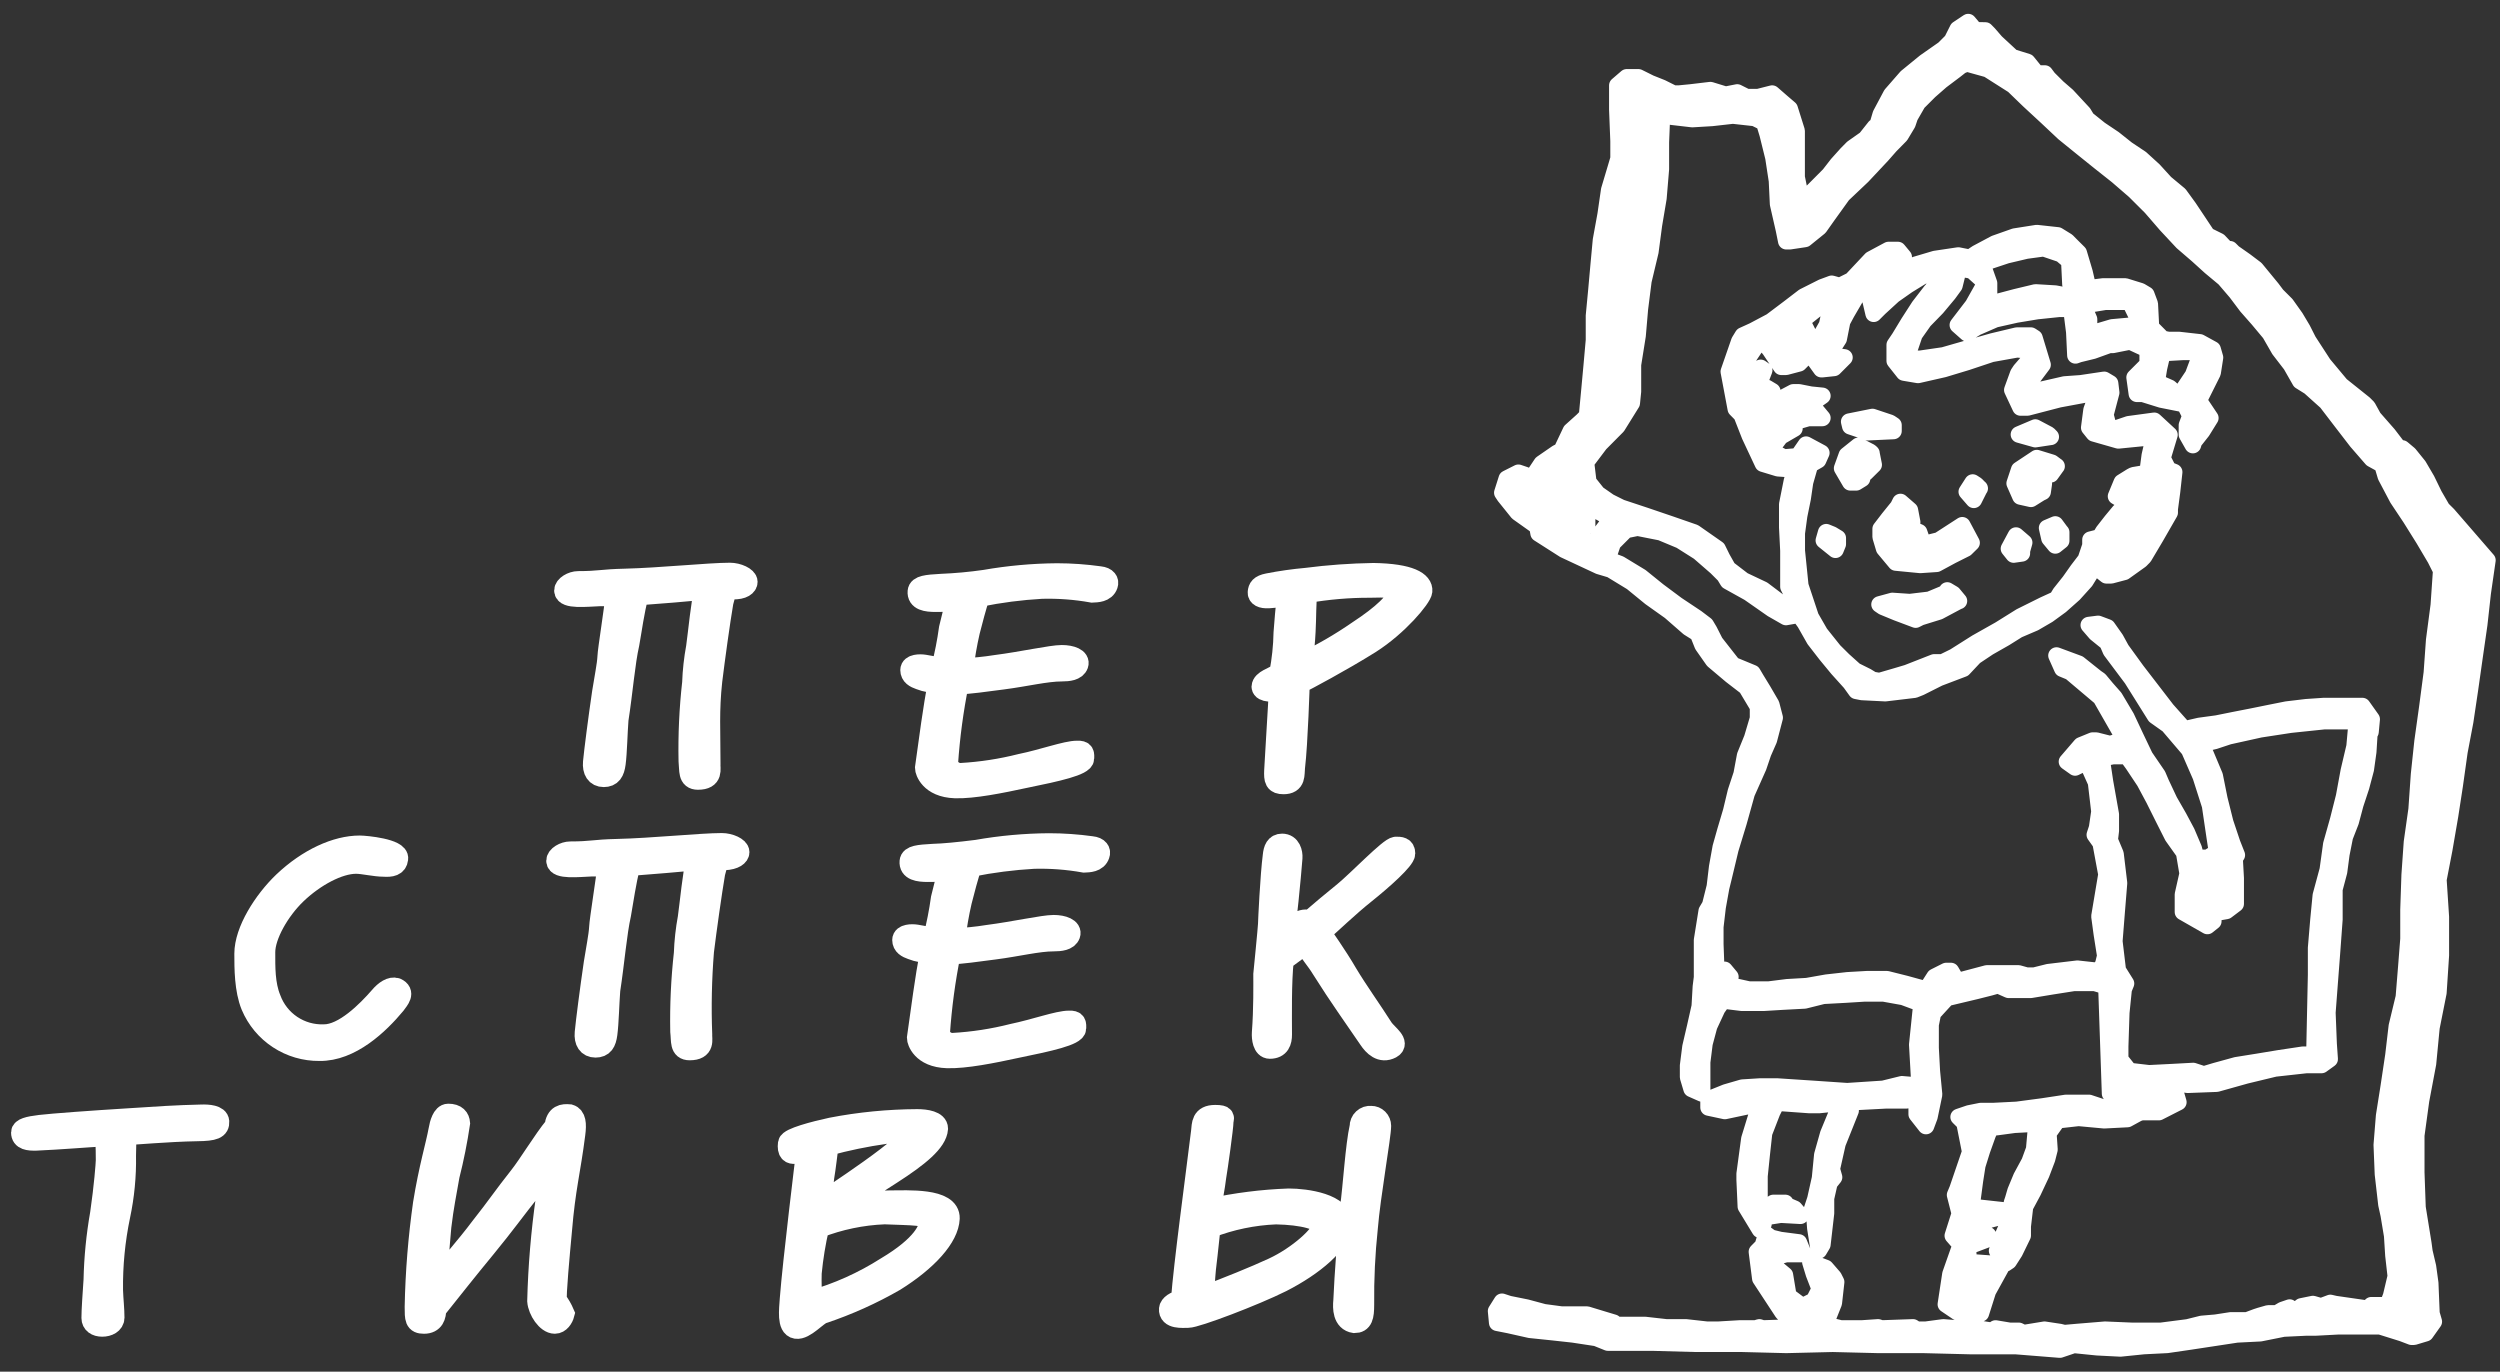
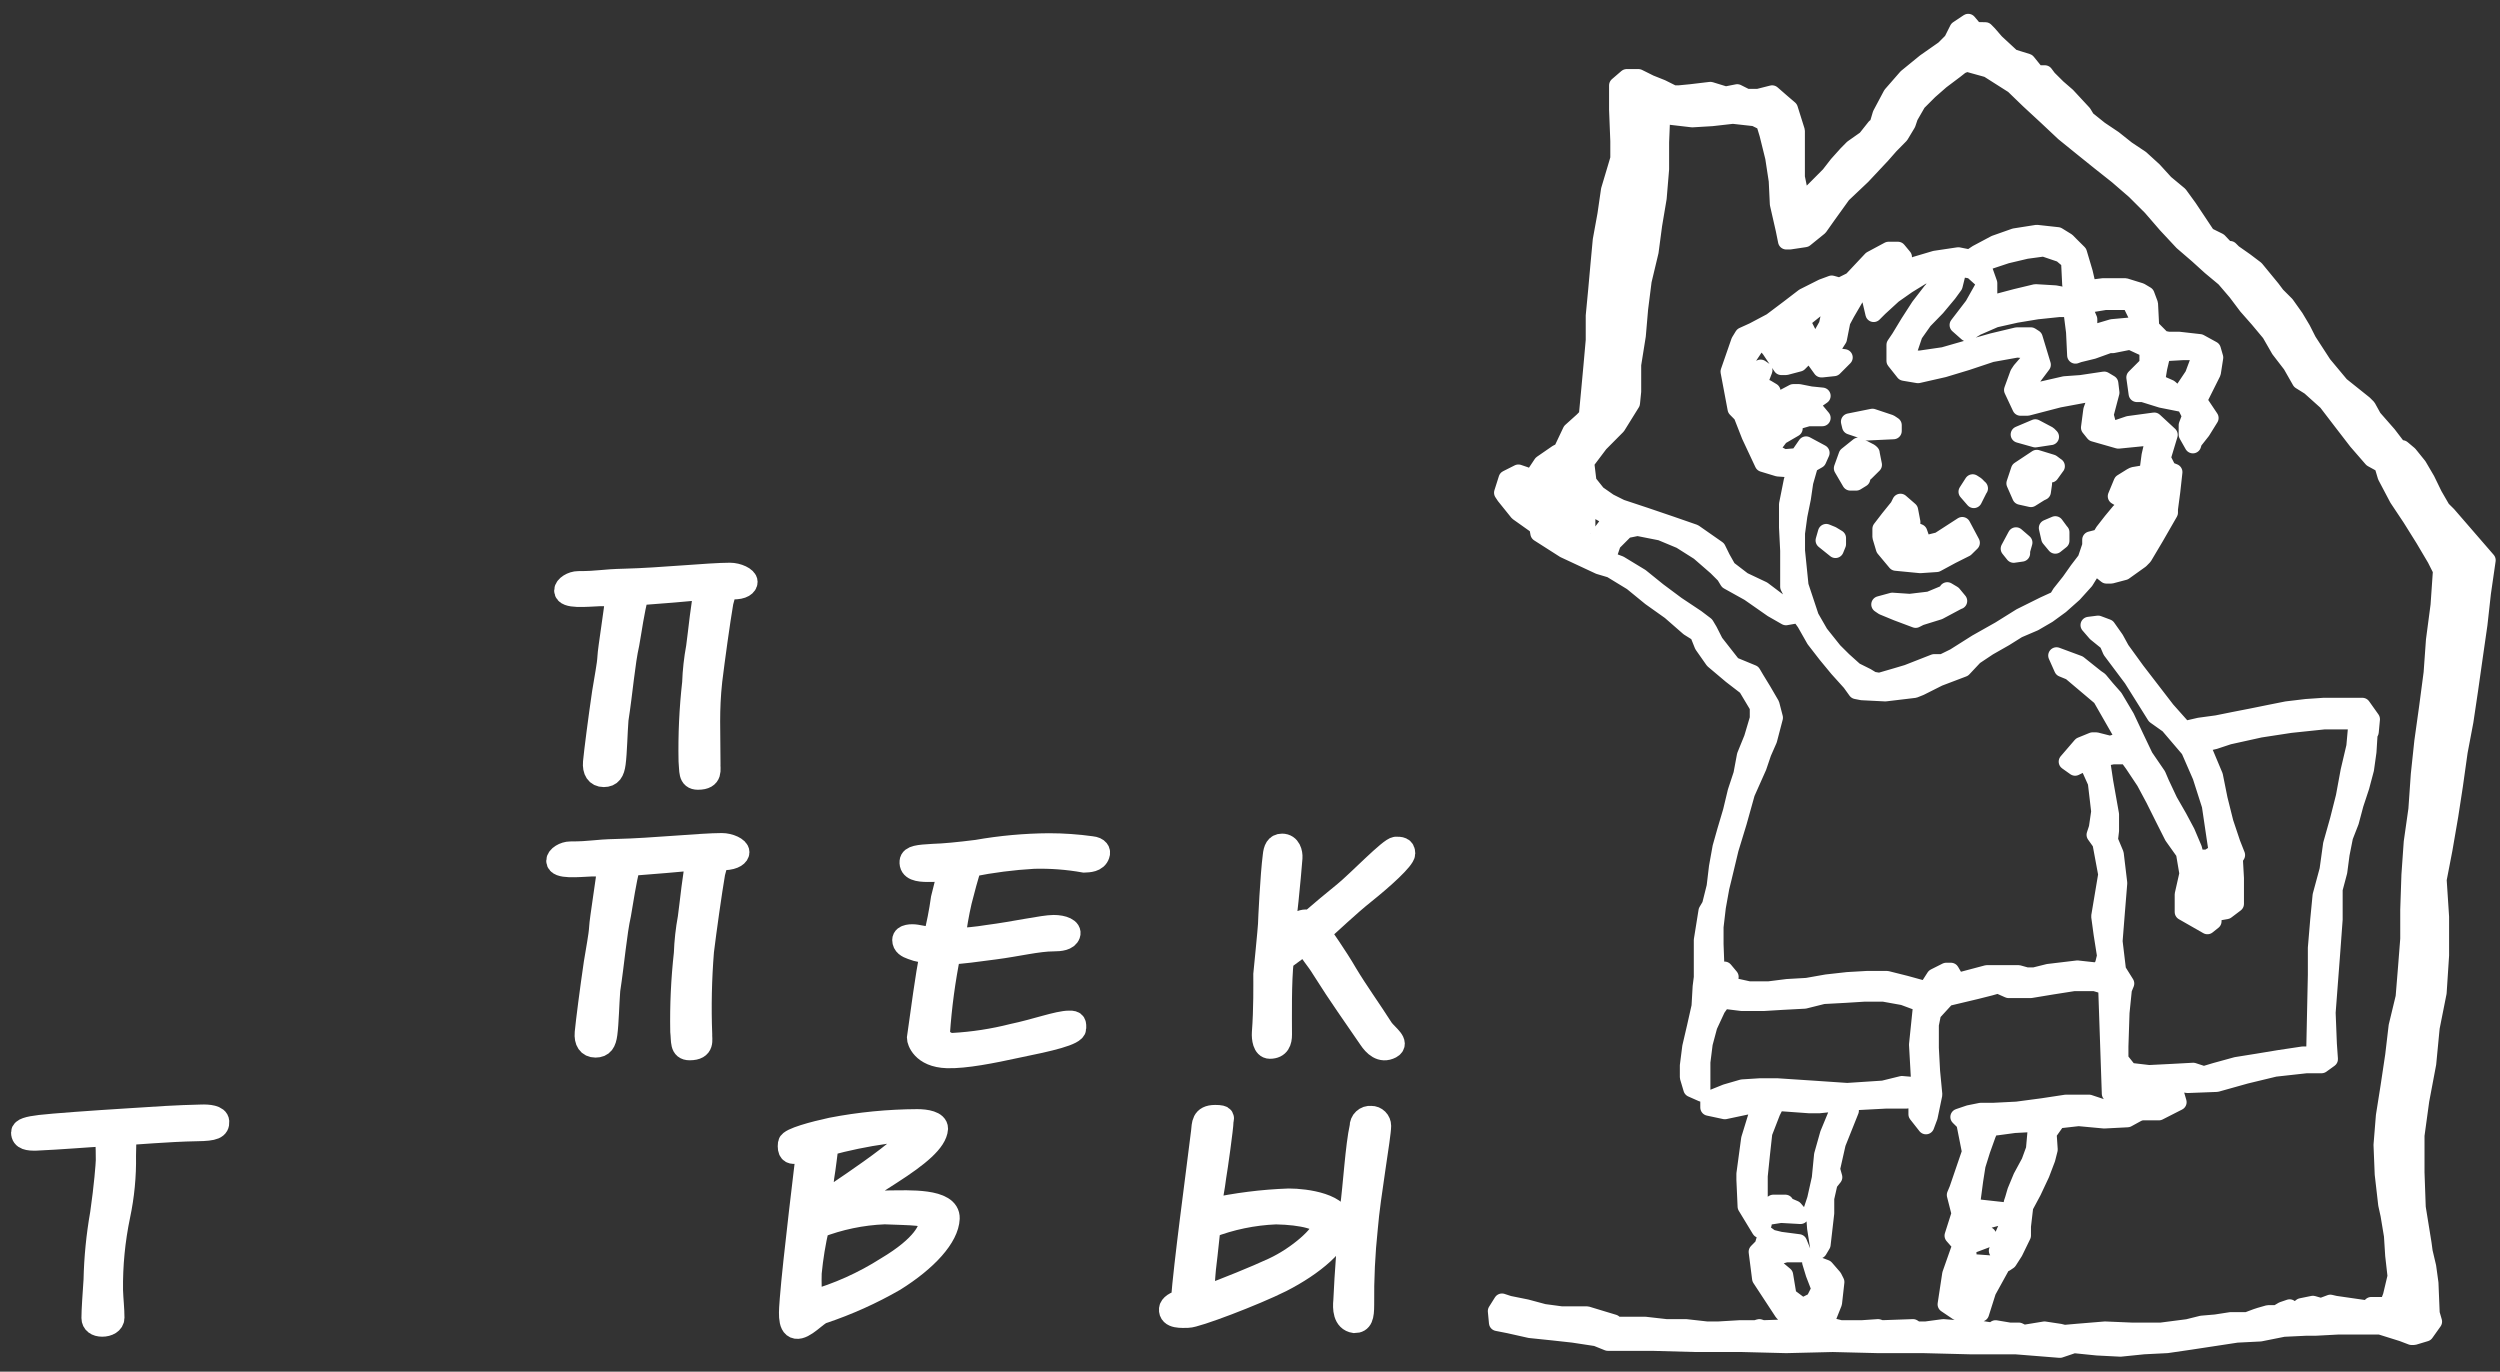
<svg xmlns="http://www.w3.org/2000/svg" width="113" height="62" viewBox="0 0 113 62" fill="none">
  <rect x="0" y="0" width="113" height="62" fill="#333333" stroke="none" />
  <path d="M89.74 1.379L89.897 1.539L90.214 1.906L90.951 2.588L91.636 2.801L92.059 3.325H92.427L92.587 3.539L93.007 3.956L93.434 4.326L94.168 5.117L94.328 5.381L94.915 5.852L95.546 6.275L96.138 6.746L96.769 7.167L97.347 7.694L97.874 8.272L98.508 8.799L98.928 9.377L99.349 10.008L99.77 10.642L100.294 10.902L100.64 11.267H100.797L100.954 11.424L101.482 11.794L101.959 12.155L102.69 13.044L102.912 13.34L103.333 13.761L103.754 14.353L104.068 14.88L104.334 15.405L105.018 16.459L105.809 17.407L106.861 18.248L107.021 18.408L107.281 18.879L107.948 19.64L108.472 20.325L108.582 20.271L108.896 20.535L109.319 21.059L109.69 21.693L110.021 22.374L110.386 23.005L110.652 23.269L112.43 25.322L112.216 26.803L112.059 28.222L111.846 29.703L111.636 31.184L111.425 32.602L111.165 33.974L110.951 35.499L110.741 36.865L110.478 38.393L110.214 39.759L110.324 41.444V43.18L110.214 44.865L109.9 46.444L109.743 48.074L109.429 49.738L109.213 51.317V52.999L109.269 54.578L109.533 56.21L109.583 56.581L109.743 57.262L109.844 57.999L109.9 59.368L110.007 59.738L109.636 60.26L109.109 60.419H109.002L108.585 60.26L107.581 59.946H105.685L104.687 59.999H104.266L103.215 60.049L102.16 60.26L101.106 60.313L100.054 60.473L99.002 60.633L97.948 60.787L96.893 60.84L95.845 60.947L94.787 60.893L93.739 60.787L93.108 61L91.106 60.84H89.05L86.947 60.787H84.894L82.841 60.736L80.735 60.787L78.733 60.736H76.627L74.678 60.683H72.675L72.154 60.473L71.103 60.313L70.155 60.209L69.153 60.105L68.203 59.892L67.675 59.788L67.625 59.261L67.889 58.841L68.203 58.944L68.996 59.104L69.781 59.315L70.575 59.421H71.731L72.415 59.629L72.942 59.788L73.046 59.892H74.364L75.309 59.999H76.197L77.148 60.105H77.675L78.623 60.049H79.358L79.521 59.999L79.678 60.049L81.2 59.999L80.569 59.315L79.568 57.789L79.414 56.581L79.678 56.314L79.832 55.79L80.045 55.947L80.463 56.05L81.307 56.16L81.517 56.681H80.729L79.992 56.895L80.095 57.105V57.262L80.359 57.368L80.676 57.632L80.833 58.577L81.467 59.051L81.991 58.787L82.255 58.263L81.991 57.579L81.831 57.054L82.521 57.315L82.886 57.736L82.992 57.946L82.886 58.894L82.572 59.682L82.521 59.842L82.782 59.946L83.203 60.049H84.15L84.888 59.999L85.045 60.049L86.467 59.999L86.624 60.105H87.047L87.838 59.999L88.469 60.049H89.358L90.045 60.156L90.199 60.049L90.836 60.156H91.251L91.464 60.26L92.412 60.105L93.099 60.209L93.309 60.26L93.887 60.209L95.149 60.105L96.36 60.156H97.675L98.89 59.999L99.521 59.842L100.152 59.788L100.836 59.682H101.574L101.994 59.525L102.151 59.474L102.521 59.368H102.912L103.179 59.211L103.493 59.104L103.7 59.315L104.02 59.051L104.544 58.944L104.915 59.051L105.332 58.894L105.546 58.944L107.027 59.158L107.184 58.998H107.921L108.081 58.577L108.292 57.688L108.185 56.743L108.129 55.855L107.972 54.91L107.868 54.436L107.711 53.068L107.658 51.752L107.764 50.437L107.972 49.122L108.185 47.7L108.339 46.385L108.656 45.07L108.763 43.755L108.866 42.44V41.121L108.919 39.546L109.023 38.065L109.233 36.584L109.343 35.005L109.5 33.524L109.713 31.998L109.921 30.419L110.027 28.938L110.235 27.36L110.344 25.784L110.078 25.256L109.553 24.368L108.961 23.42L108.369 22.531L107.841 21.53L107.684 21.003L107.21 20.742L106.523 19.951L105.839 19.063L105.158 18.174L104.393 17.487L103.97 17.223L103.552 16.489L103.025 15.805L102.601 15.067L102.074 14.436L101.553 13.844L101.076 13.21L100.543 12.588L99.909 12.06L99.331 11.536L98.644 10.944L97.909 10.156L97.225 9.365L96.488 8.63L95.697 7.946L94.915 7.327L94.127 6.693L93.283 6.009L92.498 5.271L91.704 4.537L91.005 3.861L89.85 3.127L88.899 2.863L88.638 2.97L88.371 3.18L87.741 3.654L87.213 4.116L86.686 4.643L86.325 5.271L86.218 5.588L85.901 6.116L85.436 6.589L85.066 7.01L84.177 7.958L83.289 8.799L82.607 9.747L82.237 10.271L81.585 10.799L80.898 10.902H80.741L80.635 10.378L80.371 9.22L80.321 8.168L80.161 7.12L79.9 6.065L79.74 5.538L79.319 5.331L78.327 5.221L77.379 5.328L76.491 5.381L75.543 5.271L75.122 5.117L75.069 6.429V7.641L74.959 8.956L74.755 10.168L74.595 11.376L74.281 12.691L74.121 13.956L74.017 15.168L73.807 16.483V17.691L73.754 18.219L73.105 19.264L72.317 20.058L71.683 20.899L71.79 21.788L72.21 22.315L72.738 22.683L73.265 22.946L74.37 23.313L75.528 23.707L76.579 24.072L77.634 24.809L77.841 25.23L78.108 25.704L78.795 26.231L79.684 26.652L80.469 27.244L81.263 27.837L81.153 27.152L80.839 26.521V24.892L80.786 23.841V22.795L80.996 21.744L81.153 21.219L80.365 21.163L79.684 20.956L79.091 19.691L78.721 18.746L78.46 18.482L78.143 16.797L78.617 15.431L78.777 15.168L79.248 14.954L80.057 14.525L80.845 13.932L81.529 13.408L82.37 12.985L82.794 12.828L83.161 12.931L83.689 12.668L84.577 11.723L85.362 11.302H85.786L86.046 11.616L85.889 11.88L85.522 11.986L84.784 12.3L84.257 12.828L83.837 13.512L83.469 14.143L83.265 14.525L83.108 15.316L82.741 15.893L82.637 16.053L83.368 16.157L82.898 16.628L82.37 16.684H82.323L82.056 16.314L81.843 15.893L81.319 16.421L80.726 16.578H80.516L79.989 15.79L79.675 15.422L79.411 15.579L78.949 16.273L78.843 16.895V17.052L79.213 16.788L79.58 16.628L79.74 16.738L79.476 17.422L79.844 17.526L80.107 17.683L79.74 17.946L79.266 18.156V18.684L80.264 18.156L81.058 17.736H81.319L81.843 17.84L82.37 17.893L81.843 18.26L82.37 18.891H81.739L81.002 19.104L81.106 19.368L80.475 19.735L80.161 20.153L80.057 20.259L80.321 20.523L80.635 20.68L81.268 20.627L81.633 20.099L82.323 20.47L82.178 20.796L81.811 21.006L81.585 21.797L81.479 22.523L81.319 23.31L81.212 24.098V24.892L81.372 26.471L81.843 27.89L82.267 28.627L82.477 28.891L82.898 29.418L83.321 29.839L83.845 30.31L84.373 30.573L84.636 30.733L84.953 30.787L85.688 30.573L86.215 30.416L87.424 29.942H87.806L88.336 29.682L89.334 29.051L90.383 28.459L91.334 27.866L92.388 27.342L92.966 27.078L93.126 26.815L93.546 26.287L93.914 25.766L94.278 25.289L94.491 24.658V24.395L94.912 24.288L95.072 24.024L95.439 23.553L95.803 23.115L96.802 22.377L97.068 22.167L96.858 22.114L96.434 22.274L95.907 22.588L95.646 22.431L95.907 21.8L96.331 21.536L96.434 21.483L97.068 21.376L97.172 20.588L97.329 19.904V19.747L95.75 19.904L94.642 19.587L94.435 19.329L94.539 18.535L94.752 17.943V17.733L93.064 18.047L91.642 18.417H91.328L90.957 17.626L91.224 16.892L91.328 16.735L91.695 16.311L91.802 15.84L91.168 15.787L90.013 15.994L88.905 16.364L87.856 16.681L86.695 16.945L86.061 16.838L85.643 16.311V15.588L85.857 15.271L86.271 14.587L86.745 13.852L87.273 13.168L87.8 12.576L88.064 12.209L87.696 12.312L86.905 12.472L86.221 12.893L85.584 13.34L84.953 13.918L84.69 14.181L84.53 13.497L84.9 13.13L85.688 12.445L86.576 11.972L87.465 11.708L88.517 11.551L89.041 11.655L89.358 11.444L90.175 11.009L91.064 10.695L92.062 10.538L93.01 10.642L93.431 10.902L93.588 11.062L93.958 11.43L94.222 12.318L94.379 13.002H94.639L95.063 12.949H96.061L96.748 13.162L97.012 13.319L97.169 13.74L97.222 14.791L97.746 15.319L98.013 15.369H98.487L99.432 15.476L100.01 15.793L100.116 16.16L100.01 16.844L99.379 18.106L99.906 18.894L99.539 19.486L99.165 19.96L99.118 20.117L98.851 19.646V19.217L99.011 18.796L98.748 18.269L97.693 18.059L96.855 17.798H96.588L96.485 17.06L97.077 16.468V15.799L96.283 15.431L95.495 15.588H95.335L94.601 15.852L93.97 16.006L93.81 16.062L93.76 15.008L93.653 14.166L93.496 13.956H93.072L92.074 14.06L91.126 14.217L90.178 14.43L89.337 14.797L88.914 15.061L88.496 14.691L89.177 13.802L89.651 12.958V12.694L89.127 12.223L88.496 12.117L88.443 12.487L88.339 12.908L88.072 13.275L87.545 13.906L86.968 14.498L86.532 15.117L86.266 15.905L86.165 16.219H86.793L87.85 16.065L88.955 15.748L90.06 15.434L91.162 15.171H91.796L91.956 15.274L92.323 16.486L91.849 17.117L91.585 17.641V17.694H91.953L92.634 17.537L93.321 17.38L94.059 17.327L95.11 17.17L95.374 17.327L95.424 17.748L95.161 18.749L95.318 19.341L95.584 19.392L96.215 19.178L97.373 19.021L98.058 19.655L97.741 20.707L98.007 21.234L98.271 21.338L98.173 22.226L98.069 23.011V23.171L97.436 24.273L96.908 25.162L96.754 25.319L96.017 25.846L95.424 26.003H95.211L94.684 25.582L94.26 26.267L93.739 26.844L93.146 27.371L92.569 27.792L91.953 28.151L91.215 28.467L90.623 28.838L89.885 29.258L89.254 29.679L88.742 30.224L87.634 30.645L86.793 31.068L86.532 31.172L85.217 31.329L84.162 31.276L83.902 31.225L83.635 30.855L83.066 30.224L82.545 29.593L82.015 28.909L81.585 28.151L81.319 27.783L80.726 27.887L80.104 27.531L79.053 26.797L78.105 26.27L77.945 26.006L77.578 25.639L76.79 24.954L75.957 24.427L75.069 24.057L74.017 23.849L73.49 23.956L72.898 24.549L72.684 25.18L72.794 25.337L73.215 25.496L74.162 26.071L74.947 26.705L75.794 27.336L76.683 27.928L77.101 28.245L77.258 28.509L77.524 29.033L78.327 30.058L79.216 30.425L79.373 30.692L79.693 31.216L80.06 31.847L80.214 32.44L79.953 33.438L79.693 34.03L79.479 34.661L78.949 35.852L78.582 37.167L78.212 38.379L77.898 39.691L77.794 40.114L77.634 41.003L77.53 41.892V42.679L77.581 44.051L77.948 43.838L78.212 44.155L78.108 44.522L79.056 44.732H79.944L80.786 44.626L81.674 44.575L82.563 44.418L83.511 44.312L84.399 44.261H85.288L86.129 44.472L87.074 44.732L87.444 44.155L87.969 43.891H88.182L88.336 44.155L88.232 44.418L89.814 43.998H91.23L91.6 44.101H91.953L92.584 43.944L93.899 43.787L94.847 43.891L95.057 43.627L95.161 43.207L95.004 42.209L94.897 41.418L95.214 39.525L94.95 38.103L94.687 37.733L94.79 37.419L94.897 36.681L94.743 35.366L94.322 34.427L93.795 34.688L93.428 34.427L94.062 33.69L94.586 33.476H94.746L95.377 33.636L95.901 33.476L96.008 33.373L94.953 31.53L93.585 30.375L93.218 30.224L92.954 29.631L93.955 30.002L94.746 30.633L94.9 30.739L95.211 31.113L95.581 31.533L96.109 32.422L96.526 33.31L96.95 34.199L97.527 35.043L97.684 35.41L98.055 36.199L98.478 36.936L98.843 37.62L99.156 38.358L99.266 38.778H99.79L100.211 38.515L100.107 37.831L99.897 36.409L99.476 35.094L98.949 33.885L98.004 32.777L97.412 32.357L96.36 30.677L95.412 29.412L95.255 29.045L94.731 28.621L94.414 28.254L94.835 28.201L95.255 28.358L95.626 28.885L95.886 29.359L96.571 30.304L97.255 31.192L97.939 32.081L98.73 32.97L99.414 32.813L100.202 32.706L100.996 32.546L101.784 32.392L102.572 32.232L103.36 32.075L104.248 31.969L105.039 31.915H106.778L107.199 32.508L107.145 33.085L107.092 33.189L107.042 33.98L106.932 34.768L106.722 35.559L106.461 36.349L106.251 37.137L105.984 37.822L105.827 38.613L105.723 39.401L105.513 40.191V41.557L105.409 42.976L105.3 44.401L105.196 45.769L105.252 47.188L105.3 47.872L104.933 48.136H104.248L102.826 48.293L101.514 48.61L100.193 48.98L98.881 49.03L98.197 48.924L98.354 49.451L98.46 49.818L98.354 49.871L97.581 50.265H96.793L96.639 50.316L96.159 50.579L95.11 50.633L93.952 50.526L93.004 50.633L92.584 51.225L92.634 51.96L92.527 52.38L92.267 53.065L91.896 53.855L91.529 54.54L91.425 55.428V55.846L91.064 56.587L90.797 57.004L90.638 57.111L90.27 56.533L90.472 55.994L90.842 55.153L90.943 54.362L90.996 54.205L91.103 53.838L91.366 53.204L91.736 52.52L91.947 51.942L92.05 50.784L91.052 50.837L90.258 50.944H89.998L89.85 51.255L89.586 51.992L89.373 52.676L89.266 53.358L89.112 54.519L89.266 54.569L90.691 54.726L90.635 54.937L89.266 55.307V55.464L89.859 55.831L89.749 56.041L88.908 56.358L88.964 56.672V57.046L90.38 57.149L90.433 57.306L89.85 58.364L89.533 59.365L89.216 59.418L88.481 59.312L87.954 58.956L88.161 57.591L88.531 56.539L88.638 56.276L88.268 55.852L88.585 54.854L88.371 54.012L88.481 53.749L89.056 52.066L88.795 50.748L88.531 50.488L89.002 50.328L89.533 50.221H90.11L91.162 50.168L92.323 50.014L93.377 49.854H94.429L95.06 50.064H95.321L95.851 49.96L96.899 49.8L97.69 49.643L97.743 49.329L97.533 48.959L96.375 49.169L95.587 49.433H95.377L95.211 44.581L94.684 44.424H93.739L92.738 44.581L91.79 44.738H90.789L90.315 44.528L89.947 44.632L89.316 44.791L87.998 45.105L87.367 45.793L87.261 46.317V47.371L87.317 48.42L87.418 49.474L87.21 50.476L87.053 50.896L86.636 50.366V49.629L86.165 49.735H85.217L84.266 49.785L83.265 49.839L82.213 49.946H81.796L80.315 49.839L80.101 50.262L79.734 51.21L79.63 52.155L79.527 53.156V54.217L79.63 54.741L80.155 54.374H80.697L80.75 54.48L81.114 54.637L81.381 54.951L80.492 54.901L79.811 55.008H79.598L79.707 55.322L79.55 55.582L78.914 54.534L78.86 53.322V53.059L79.073 51.48L79.444 50.271V49.901L77.963 50.215L77.228 50.058V49.694L78.016 49.377L78.754 49.163L79.547 49.113H80.335L81.914 49.217L83.493 49.324L85.125 49.217L85.966 49.01L86.559 49.06H86.766L86.662 47.217L86.819 45.695L86.876 45.375L86.031 45.061L85.143 44.901H84.254L83.407 44.954L82.409 45.008L81.568 45.218L80.569 45.271L79.728 45.322H78.724L77.88 45.218L77.619 45.585L77.252 46.376L77.041 47.164L76.935 48.008V49.427L76.461 49.217L76.304 48.69V48.165L76.411 47.324L76.618 46.435L76.831 45.488L76.882 44.599L76.935 44.178V42.493L77.145 41.181L77.302 40.917L77.513 40.073L77.619 39.184L77.779 38.296L77.986 37.561L78.25 36.672L78.463 35.784L78.724 34.993L78.881 34.152L79.201 33.364L79.465 32.475V31.948L78.934 31.059L78.25 30.532L77.439 29.848L76.959 29.163L76.748 28.636L76.328 28.373L75.486 27.638L74.598 27.007L73.757 26.32L72.809 25.742L72.281 25.585L70.703 24.848L69.547 24.11L69.491 23.796L68.603 23.165L68.01 22.428L67.906 22.271L68.108 21.634L68.632 21.37L68.946 21.477L69.159 21.741L69.684 20.953L70.371 20.479L70.581 20.372L71.002 19.483L71.529 19.009L71.736 18.799L71.84 17.694L71.947 16.536L72.05 15.378V14.27L72.16 13.115L72.264 11.957L72.367 10.852L72.578 9.694L72.738 8.589L73.052 7.537L73.161 7.167V6.379L73.105 4.96V3.861L73.528 3.497H74.056L74.266 3.601L74.58 3.758L75.107 3.968L75.635 4.232H75.895L76.422 4.181L77.311 4.075L77.995 4.285L78.523 4.181L78.943 4.392H79.47L80.101 4.232L80.525 4.602L80.892 4.916L81.206 5.917V8.008L81.419 9.057L81.683 8.903L82.157 8.429L82.681 7.902L83.049 7.428L83.472 6.957L83.736 6.69L84.328 6.273L84.749 5.742L84.856 5.692L85.013 5.165L85.486 4.276L86.174 3.488L87.012 2.804L87.859 2.211L88.226 1.844L88.49 1.317L88.964 1L89.275 1.37L89.74 1.379ZM93.534 11.8L93.164 11.486L92.376 11.219L91.585 11.326L90.697 11.536L89.903 11.8L89.592 11.903L89.642 12.06L89.903 12.798V13.746L90.326 13.642L91.117 13.432L92.006 13.219L92.895 13.272L93.739 13.432L94.106 13.693L94.423 14.43V15.117L94.58 15.064L95.469 14.8L96.63 14.694V14.377L96.268 13.636H95.164L94.533 13.74L94.266 13.687L94.008 13.636L93.585 12.845L93.534 11.794V11.8ZM81.953 15.745L82.107 15.535L82.584 14.691L82.847 13.482L82.687 13.536L82.178 13.903L81.44 14.495L81.811 15.233L81.968 15.76L81.953 15.745ZM81.36 15.431L80.993 15.271L80.783 15.902H81.049L81.31 15.692L81.363 15.431H81.36ZM99.482 16.006L99.325 15.902H98.691L97.743 15.956L97.584 16.637L97.48 17.271L98.072 17.534L98.6 18.008V17.745L99.127 16.957L99.482 16.006ZM85.584 19.217L85.427 19.113L84.636 18.849L83.585 19.06L83.635 19.267L84.426 19.534L85.584 19.48V19.217ZM92.693 19.744L92.59 19.64L91.997 19.326L91.257 19.64L91.997 19.848L92.681 19.744H92.693ZM84.589 20.482L84.533 20.428L84.002 20.153L83.478 20.573L83.265 21.166L83.635 21.8H83.902L84.162 21.64L83.952 21.376L83.792 21.116L84.002 20.959L84.319 21.376L84.69 21.009L84.586 20.485L84.589 20.482ZM92.957 21.074L92.746 20.917L92.062 20.707L91.268 21.234L91.064 21.847L91.325 22.44L91.799 22.546L92.219 22.283L92.326 22.232L92.379 21.859L92.163 21.438H92.693L92.957 21.071V21.074ZM89.482 22.075L89.325 21.915L89.165 21.812L88.899 22.226L89.216 22.591L89.479 22.066L89.482 22.075ZM85.901 24.072L86.428 23.601L86.325 23.059L85.901 22.691L85.797 22.902L85.374 23.426L85.007 23.903V24.267L85.164 24.794L85.691 25.425L86.796 25.532L87.533 25.482L88.22 25.111L88.851 24.794L89.115 24.534L88.694 23.743L87.637 24.427L87.006 24.584L86.482 24.637L86.852 24.374L86.742 24.057L86.375 23.903L85.901 24.057V24.072ZM96.692 23.743L97.009 23.426L97.219 22.902L96.331 23.376L96.692 23.743ZM70.371 22.854L70.789 22.91L70.371 22.854ZM72.895 23.384H72.738L72.264 23.121L71.579 22.854L71.736 23.488V23.752L71.218 24.004L70.424 24.057L72.006 24.534L72.113 24.427L72.421 24.004L72.895 23.376V23.384ZM93.164 24.066L92.9 23.707L92.53 23.864L92.637 24.335L92.9 24.652L93.164 24.442V24.057V24.066ZM96.126 24.012H95.863L95.703 24.276H95.863L96.126 24.012ZM83.066 24.32L82.806 24.163L82.545 24.057L82.439 24.427L82.963 24.848L83.066 24.596V24.332V24.32ZM91.387 25.005V24.892L91.491 24.525L91.123 24.208L90.806 24.8L91.017 25.064L91.387 25.011V25.005ZM88.543 27.164L88.28 26.847L88.016 26.69L87.966 26.797L87.213 27.111L86.325 27.217L85.534 27.164L84.956 27.321L85.113 27.428L85.744 27.688L86.588 28.005L86.796 27.899L87.637 27.638L88.525 27.164H88.543ZM106.535 32.594H105.054L103.528 32.754L102.157 32.964L100.738 33.278L100.104 33.488L99.42 33.648L99.684 34.069L100.104 35.07L100.315 36.121L100.578 37.173L100.895 38.121L101.103 38.648L101.002 38.805L101.052 39.694V40.855L100.632 41.172L100.039 41.276V41.643L99.775 41.853L98.671 41.222V40.431L98.884 39.486L98.724 38.538L98.463 38.171L98.2 37.801L97.776 36.96L97.356 36.118L96.935 35.331L96.408 34.54L96.141 34.172H95.51L94.986 34.279L95.143 35.331L95.406 36.812V37.549L95.356 37.97L95.62 38.601L95.777 39.916L95.67 41.231L95.566 42.546L95.723 43.861L96.094 44.454L95.987 44.717L95.88 45.769L95.83 47.294V47.887L96.248 48.411L97.136 48.515L98.191 48.462L99.133 48.411L99.613 48.568L100.137 48.411L101.082 48.151L102.086 47.99L103.031 47.834L104.085 47.676H104.613L104.69 44.057V42.845L104.796 41.581L104.903 40.479L105.217 39.318L105.377 38.162L105.688 37.057L105.954 36.006L106.168 34.845L106.428 33.74L106.532 32.582L106.535 32.594ZM100.27 39.703L100.007 39.549L99.586 39.863L99.376 41.021L99.482 40.917L99.586 40.387L99.956 39.756L100.27 40.073V39.703ZM83.635 50.227L83.531 50.123L83.368 50.07L83.004 50.366L82.637 51.255L82.37 52.203L82.267 53.257L82.056 54.202L81.899 54.676L82.003 54.833L82.056 55.517L82.213 56.518L82.37 56.255L82.533 54.833V54.158L82.687 53.476L82.898 53.21L82.794 52.842L83.055 51.684L83.647 50.203L83.635 50.227ZM70.946 22.709L70.528 22.342H70.104L69.894 22.813L70.208 23.287L70.8 23.236L70.957 22.709H70.946Z" fill="white" stroke="white" stroke-width="0.75" stroke-linecap="round" stroke-linejoin="round" />
  <path fill-rule="evenodd" clip-rule="evenodd" d="M9.863 50.692C9.845 50.449 9.424 50.413 9.095 50.425C8.005 50.449 7.078 50.511 5.775 50.597C4.229 50.692 2.368 50.828 1.818 50.893C1.267 50.959 1 51.041 1 51.19C1 51.486 1.296 51.518 1.634 51.509C2.759 51.459 3.885 51.361 4.794 51.311C4.83 51.8 4.83 52.277 4.83 52.434C4.83 52.591 4.75 53.624 4.572 54.854C4.397 55.845 4.298 56.848 4.276 57.854C4.232 58.515 4.181 59.211 4.181 59.575C4.181 59.794 4.359 59.919 4.62 59.919C4.88 59.919 5.126 59.794 5.126 59.563C5.126 59.16 5.076 58.758 5.061 58.319C5.047 57.188 5.156 56.059 5.387 54.951C5.576 54.061 5.664 53.151 5.648 52.241C5.648 51.841 5.665 51.584 5.68 51.255C6.024 51.255 7.537 51.107 8.921 51.083C9.685 51.074 9.88 50.985 9.863 50.692Z" fill="white" stroke="white" stroke-miterlimit="3.86" />
-   <path fill-rule="evenodd" clip-rule="evenodd" d="M25.956 51.255C26.018 50.79 25.985 50.488 25.742 50.414C25.446 50.387 25.171 50.414 25.106 50.926C24.584 51.56 23.921 52.671 23.494 53.207C22.76 54.134 22.517 54.525 21.747 55.499C21.098 56.367 20.266 57.294 19.673 58.053C19.738 57.404 19.836 56.16 19.901 55.44C20.014 54.498 20.129 53.977 20.274 53.136C20.472 52.354 20.63 51.563 20.748 50.766C20.731 50.559 20.615 50.387 20.26 50.387C20.032 50.387 19.916 50.793 19.869 51.074C19.738 51.791 19.427 52.792 19.167 54.404C18.948 55.949 18.822 57.506 18.791 59.066C18.791 59.614 18.791 59.786 19.164 59.786C19.59 59.786 19.67 59.469 19.67 59.175C20.5 58.136 21.024 57.466 21.919 56.379C22.813 55.292 23.186 54.744 24.036 53.681C24.478 53.148 24.629 52.902 24.884 52.558C24.862 53.09 24.808 53.62 24.721 54.146C24.5 55.691 24.37 57.248 24.33 58.808C24.362 59.223 24.735 59.786 25.079 59.786C25.274 59.786 25.42 59.575 25.47 59.38C25.38 59.169 25.264 58.97 25.126 58.787C25.079 58.553 25.257 56.664 25.355 55.603C25.514 53.681 25.742 52.949 25.956 51.255Z" fill="white" stroke="white" stroke-miterlimit="3.86" />
  <path fill-rule="evenodd" clip-rule="evenodd" d="M42.879 55.073C42.912 54.184 41.007 54.306 40.213 54.306C39.483 54.322 38.755 54.376 38.03 54.466C38.623 54.11 39.624 53.45 40.278 53.035C41.514 52.241 42.313 51.584 42.352 51.012C42.352 50.716 41.863 50.633 41.463 50.633C40.162 50.639 38.864 50.765 37.586 51.012C36.804 51.181 35.696 51.474 35.663 51.681C35.616 52.072 35.761 52.12 35.939 52.108C36.117 52.096 36.253 52.01 36.496 51.963C36.46 52.259 35.874 57.04 35.746 58.71C35.711 59.211 35.616 59.955 35.989 60.014C36.362 60.073 36.901 59.421 37.174 59.333C38.306 58.955 39.398 58.464 40.432 57.869C41.896 56.954 42.846 55.902 42.879 55.073ZM41.25 51.279C41.25 51.412 40.468 52.096 39.313 52.914C38.335 53.61 37.239 54.341 37.029 54.451C37.047 54.232 37.177 53.624 37.21 53.195C37.275 52.828 37.373 51.986 37.405 51.744C38.257 51.511 39.123 51.332 39.997 51.208C40.797 51.095 41.232 51.119 41.25 51.279ZM42.047 55.197C42.047 55.562 41.751 56.308 40.077 57.306C39.023 57.978 37.876 58.492 36.673 58.832C36.64 58.401 36.629 57.969 36.641 57.537C36.708 56.839 36.821 56.147 36.981 55.464C37.939 55.092 38.952 54.88 39.979 54.839C41.185 54.892 42.067 54.854 42.047 55.197Z" fill="white" stroke="white" stroke-miterlimit="3.86" />
  <path fill-rule="evenodd" clip-rule="evenodd" d="M62.38 50.887C62.38 50.834 62.369 50.782 62.349 50.733C62.329 50.684 62.299 50.639 62.261 50.602C62.223 50.564 62.178 50.535 62.129 50.514C62.08 50.494 62.027 50.484 61.974 50.485C61.913 50.479 61.852 50.486 61.794 50.505C61.736 50.525 61.683 50.557 61.639 50.599C61.594 50.64 61.559 50.691 61.536 50.748C61.512 50.804 61.501 50.865 61.503 50.926C61.305 51.815 61.207 53.592 61.062 54.646C60.949 55.929 60.819 57.552 60.766 58.793C60.733 59.122 60.733 59.682 61.222 59.756C61.551 59.756 61.613 59.51 61.613 58.974C61.601 57.812 61.656 56.651 61.779 55.496C61.894 54.063 62.38 51.352 62.38 50.887ZM60.623 55.331C60.671 54.442 59.027 54.22 58.254 54.22C57.058 54.263 55.868 54.413 54.699 54.67C54.714 54.439 54.88 53.621 54.927 53.189C54.992 52.822 55.256 50.944 55.256 50.677C55.256 50.553 55.401 50.443 54.927 50.443C54.335 50.443 54.373 50.819 54.335 51.151C54.071 53.31 53.55 57.117 53.423 58.802C53.126 58.849 52.901 59.01 52.886 59.166C52.851 59.581 53.437 59.519 53.698 59.519C54.071 59.519 56.696 58.521 57.916 57.91C59.35 57.179 60.591 56.148 60.623 55.319V55.331ZM59.791 55.452C59.791 55.816 58.716 56.806 57.561 57.342C56.746 57.721 55.487 58.23 54.335 58.66C54.415 58.21 54.415 57.795 54.462 57.342C54.563 56.536 54.661 55.476 54.676 55.464C55.634 55.093 56.647 54.883 57.673 54.842C58.894 54.865 59.806 55.105 59.791 55.44V55.452Z" fill="white" stroke="white" stroke-miterlimit="3.86" />
-   <path fill-rule="evenodd" clip-rule="evenodd" d="M17.95 38.814C18.015 38.411 16.531 38.266 16.258 38.266C15.213 38.266 13.942 38.838 12.834 39.889C11.945 40.742 11.092 42.084 11.092 43.109C11.092 43.758 11.092 44.732 11.388 45.452C11.64 46.051 12.065 46.561 12.608 46.917C13.15 47.274 13.787 47.461 14.436 47.455C15.835 47.478 17.102 46.27 17.84 45.381C18.018 45.138 18.266 44.869 17.905 44.7C17.695 44.626 17.416 44.806 17.188 45.079C16.616 45.736 15.562 46.8 14.647 46.8C14.118 46.82 13.598 46.673 13.158 46.378C12.719 46.084 12.385 45.658 12.203 45.162C11.925 44.492 11.942 43.699 11.942 43.041C11.942 42.271 12.594 41.124 13.376 40.375C14.208 39.581 15.298 38.995 16.095 38.995C16.424 38.995 16.945 39.128 17.351 39.128C17.671 39.149 17.917 39.11 17.95 38.814Z" fill="white" stroke="white" stroke-miterlimit="3.86" />
  <path fill-rule="evenodd" clip-rule="evenodd" d="M33.375 38.518C33.375 38.334 32.969 38.154 32.625 38.154C31.698 38.154 29.465 38.385 27.901 38.42C26.826 38.444 26.745 38.533 25.783 38.533C25.504 38.533 25.19 38.725 25.19 38.909C25.19 39.252 26.135 39.14 26.74 39.116C26.997 39.116 27.261 39.116 27.504 39.116C27.439 39.774 27.145 41.557 27.128 41.921C27.11 42.286 26.983 42.911 26.885 43.533C26.707 44.753 26.526 46.157 26.476 46.681C26.443 47.061 26.591 47.303 26.917 47.303C27.243 47.303 27.356 47.108 27.406 46.729C27.471 46.243 27.489 45.363 27.536 44.753C27.732 43.471 27.833 42.179 28.025 41.323C28.155 40.603 28.238 39.922 28.449 39.093C29.589 39.004 30.614 38.921 31.512 38.835C31.349 39.519 31.236 40.751 31.135 41.483C31.037 42.015 30.977 42.554 30.958 43.094C30.828 44.265 30.773 45.442 30.795 46.619C30.845 47.061 30.762 47.425 31.171 47.425C31.837 47.425 31.677 46.986 31.692 46.741C31.645 45.492 31.672 44.242 31.772 42.997C31.885 42.069 32.134 40.298 32.279 39.457C32.328 39.245 32.392 39.037 32.471 38.835H32.735C33.212 38.814 33.375 38.639 33.375 38.518Z" fill="white" stroke="white" stroke-miterlimit="3.86" />
  <path fill-rule="evenodd" clip-rule="evenodd" d="M49.661 38.624C49.712 38.491 49.646 38.328 49.335 38.296C48.699 38.208 48.058 38.163 47.416 38.162C46.324 38.17 45.234 38.269 44.158 38.459C43.31 38.565 42.677 38.627 42.17 38.642C41.519 38.678 41.178 38.713 41.16 38.938C41.127 39.303 41.504 39.365 41.942 39.365C42.264 39.369 42.587 39.344 42.905 39.291C42.872 39.424 42.644 40.328 42.576 40.609C42.492 41.217 42.373 41.819 42.221 42.413C41.827 42.377 41.584 42.315 41.421 42.291C41.21 42.256 40.828 42.268 40.828 42.487C40.828 42.706 41.006 42.804 41.219 42.878C41.494 42.987 41.789 43.037 42.084 43.023C41.841 44.306 41.693 45.514 41.492 46.918C41.492 47.016 41.669 47.748 42.813 47.783C43.624 47.807 44.848 47.564 45.974 47.318C47.437 47.022 48.598 46.758 48.598 46.477C48.598 46.293 48.627 46.16 48.319 46.181C47.828 46.181 46.8 46.56 45.775 46.773C44.889 46.998 43.983 47.137 43.071 47.188C42.926 47.193 42.785 47.148 42.669 47.062C42.554 46.975 42.472 46.851 42.437 46.711C42.52 45.494 42.683 44.284 42.925 43.088C43.411 43.088 44.181 42.967 44.96 42.869C45.988 42.736 46.915 42.502 47.626 42.502C47.922 42.502 48.248 42.466 48.331 42.235C48.414 42.004 48.053 41.856 47.626 41.856C47.155 41.856 45.849 42.152 44.649 42.306C44.148 42.388 43.641 42.437 43.133 42.454C43.199 41.876 43.298 41.301 43.429 40.733C43.544 40.307 43.725 39.549 43.888 39.134C44.824 38.946 45.773 38.824 46.726 38.77C47.489 38.75 48.252 38.807 49.004 38.941C49.205 38.932 49.563 38.932 49.661 38.624Z" fill="white" stroke="white" stroke-miterlimit="3.86" />
  <path fill-rule="evenodd" clip-rule="evenodd" d="M63.47 38.577C63.47 38.319 63.292 38.319 63.097 38.319C62.836 38.319 61.37 39.857 60.766 40.346C60.161 40.834 59.806 41.139 59.219 41.64C59.133 41.611 59.041 41.602 58.95 41.614C58.86 41.627 58.774 41.66 58.698 41.711C58.648 41.755 58.609 41.81 58.584 41.872C58.559 41.934 58.548 42 58.553 42.066C58.34 42.188 58.192 42.363 57.981 42.469C58.097 41.773 58.304 39.673 58.372 38.773C58.387 38.553 58.304 38.18 57.949 38.18C57.688 38.18 57.605 38.388 57.576 38.681C57.46 39.569 57.362 41.669 57.362 41.755C57.362 41.912 57.149 44.039 57.149 44.039C57.149 44.478 57.167 45.585 57.084 46.684C57.069 46.93 57.119 47.357 57.395 47.357C57.819 47.357 57.898 47.06 57.898 46.764C57.898 45.982 57.869 44.374 57.981 43.382C58.517 42.982 58.6 42.934 58.992 42.629C59.219 43.044 59.531 43.373 59.773 43.776C60.603 45.094 61.142 45.822 61.906 46.948C62.105 47.244 62.428 47.582 62.869 47.351C63.242 47.143 62.706 46.803 62.493 46.51C61.9 45.58 61.37 44.86 60.864 44.018C60.407 43.228 59.708 42.241 59.643 42.152C60.179 41.687 60.914 40.968 61.693 40.346C62.472 39.723 63.47 38.832 63.47 38.577Z" fill="white" stroke="white" stroke-miterlimit="3.86" />
  <path fill-rule="evenodd" clip-rule="evenodd" d="M33.744 26.302C33.744 26.119 33.335 25.935 32.994 25.935C32.067 25.935 29.834 26.166 28.255 26.204C27.183 26.228 27.1 26.314 26.14 26.314C25.862 26.314 25.548 26.509 25.548 26.693C25.548 27.034 26.495 26.924 27.097 26.901C27.357 26.901 27.618 26.901 27.864 26.901C27.814 27.558 27.517 29.335 27.503 29.694C27.488 30.052 27.357 30.683 27.26 31.305C27.082 32.526 26.901 33.926 26.851 34.451C26.818 34.83 26.966 35.076 27.289 35.076C27.612 35.076 27.731 34.88 27.781 34.501C27.846 34.012 27.861 33.136 27.908 32.526C28.107 31.243 28.205 29.951 28.4 29.095C28.53 28.376 28.61 27.691 28.824 26.862C29.964 26.779 30.989 26.693 31.884 26.607C31.724 27.288 31.611 28.524 31.51 29.255C31.412 29.786 31.352 30.324 31.333 30.864C31.201 32.035 31.147 33.213 31.17 34.392C31.217 34.83 31.134 35.197 31.546 35.197C32.212 35.197 32.046 34.759 32.067 34.513C32.067 33.05 31.999 32.123 32.147 30.769C32.26 29.839 32.503 28.07 32.651 27.214C32.7 27.002 32.765 26.794 32.846 26.592H33.11C33.581 26.607 33.744 26.435 33.744 26.302Z" fill="white" stroke="white" stroke-miterlimit="3.86" />
-   <path fill-rule="evenodd" clip-rule="evenodd" d="M50.032 26.424C50.079 26.287 50.011 26.127 49.703 26.095C49.066 26.006 48.423 25.96 47.78 25.959C46.688 25.968 45.598 26.067 44.522 26.255C43.863 26.35 43.2 26.411 42.535 26.438C41.883 26.474 41.542 26.512 41.524 26.735C41.492 27.102 41.865 27.161 42.306 27.161C42.629 27.164 42.951 27.14 43.269 27.09C43.234 27.223 43.005 28.124 42.94 28.405C42.857 29.014 42.738 29.617 42.585 30.212C42.191 30.177 41.948 30.114 41.785 30.091C41.572 30.055 41.193 30.067 41.193 30.286C41.193 30.505 41.37 30.603 41.584 30.677C41.859 30.785 42.153 30.835 42.449 30.822C42.2 32.105 42.055 33.313 41.856 34.714C41.856 34.812 42.037 35.544 43.174 35.582C43.992 35.606 45.212 35.36 46.341 35.117C47.804 34.821 48.959 34.557 48.959 34.276C48.959 34.092 48.995 33.959 48.684 33.98C48.195 33.98 47.167 34.362 46.142 34.572C45.256 34.796 44.35 34.935 43.438 34.987C43.294 34.992 43.152 34.947 43.037 34.861C42.921 34.774 42.839 34.65 42.804 34.51C42.886 33.292 43.049 32.081 43.29 30.884C43.779 30.884 44.546 30.763 45.328 30.665C46.356 30.532 47.283 30.301 47.994 30.301C48.29 30.301 48.613 30.265 48.696 30.031C48.779 29.797 48.42 29.655 47.994 29.655C47.523 29.655 46.216 29.951 45.014 30.105C44.512 30.185 44.005 30.235 43.497 30.253C43.564 29.675 43.663 29.1 43.793 28.532C43.909 28.103 44.09 27.348 44.25 26.933C45.184 26.743 46.132 26.62 47.084 26.566C47.849 26.546 48.614 26.603 49.368 26.738C49.572 26.729 49.931 26.729 50.032 26.424Z" fill="white" stroke="white" stroke-miterlimit="3.86" />
-   <path fill-rule="evenodd" clip-rule="evenodd" d="M64.243 26.717C64.279 26.338 63.74 25.973 62.081 25.947C61.066 25.963 60.054 26.036 59.048 26.166C58.468 26.218 57.892 26.3 57.321 26.412C56.959 26.483 56.915 26.607 56.897 26.764C56.879 26.921 57.031 27.01 57.339 26.995C57.639 26.978 57.937 26.93 58.227 26.85C58.162 27.375 58.082 28.29 58.064 28.595C58.052 29.217 57.986 29.838 57.869 30.449C57.543 30.671 57.087 30.769 57.069 31.042C57.087 31.249 57.525 31.237 57.851 31.175C57.818 31.957 57.688 33.921 57.641 34.824C57.623 35.254 57.658 35.399 58.017 35.399C58.538 35.399 58.452 35.008 58.488 34.679C58.618 33.604 58.701 30.87 58.701 30.87C59.042 30.698 60.606 29.869 61.909 29.054C63.171 28.254 64.213 26.995 64.243 26.717ZM63.218 26.764C63.203 27.179 62.501 27.828 61.411 28.542C60.6 29.104 59.744 29.599 58.852 30.023C58.87 29.682 58.95 28.936 58.965 28.542C59 27.949 58.983 27.176 59.048 26.764C59.994 26.599 60.954 26.516 61.915 26.518C62.534 26.51 63.236 26.459 63.221 26.764H63.218Z" fill="white" stroke="white" stroke-miterlimit="3.86" />
</svg>